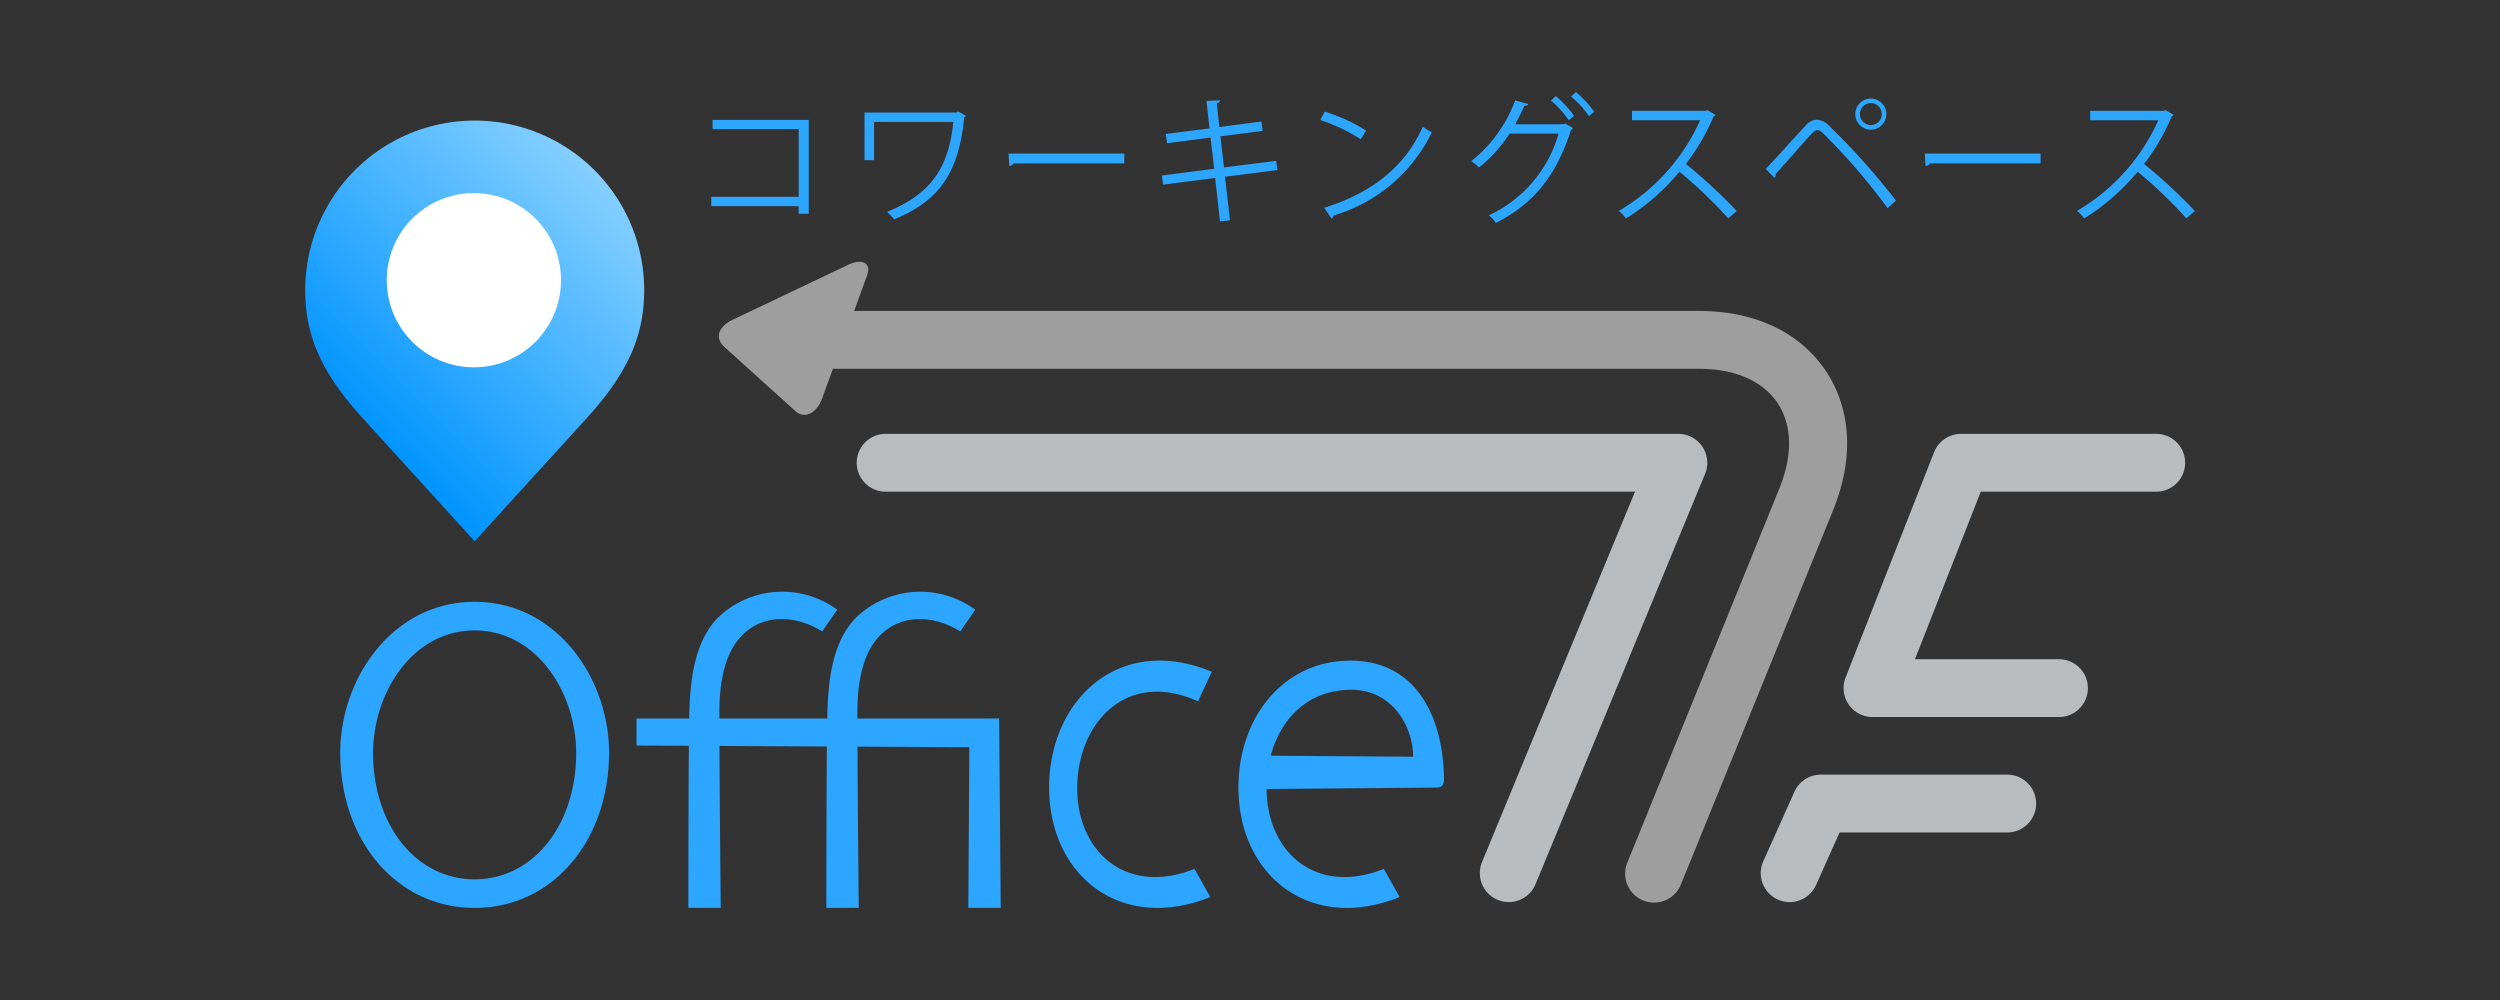
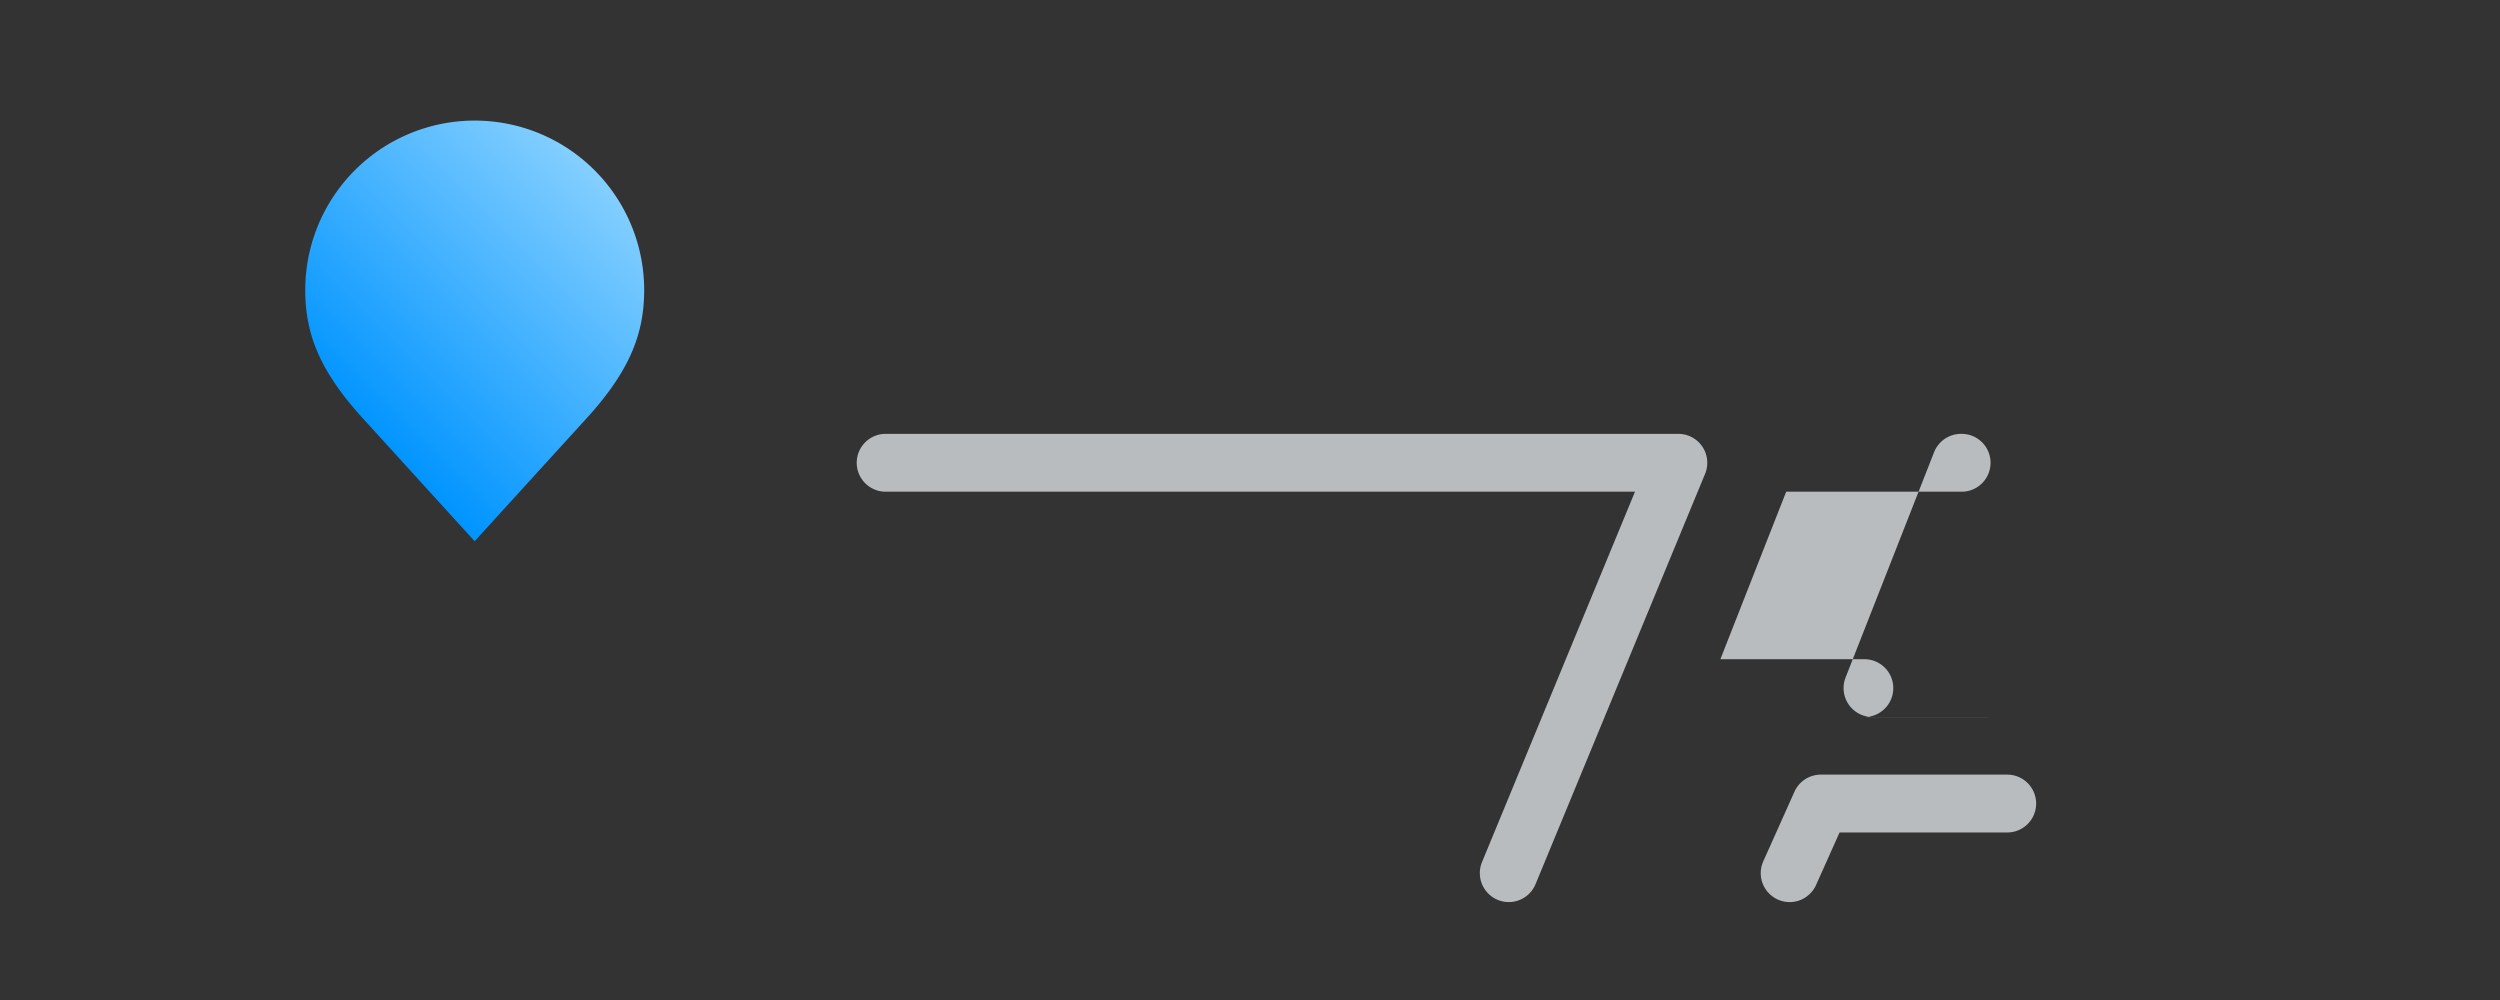
<svg xmlns="http://www.w3.org/2000/svg" data-name="レイヤー 1" width="200" height="80" viewBox="0 0 200 80">
  <rect x="0" y="0" width="200" height="80" fill="#333333" stroke="none" />
  <defs>
    <linearGradient id="a" x1="28.142" y1="33.473" x2="47.8" y2="13.814" gradientUnits="userSpaceOnUse">
      <stop offset="0" stop-color="#0094ff" />
      <stop offset="1" stop-color="#84cfff" />
    </linearGradient>
  </defs>
  <title>sponsor-coworkingspace7f</title>
  <path d="M37.971 43.3s-7.029-7.73-8.9-9.785c-3.474-3.8-4.652-6.775-4.652-10.311a13.557 13.557 0 1 1 27.115 0c0 3.536-1.182 6.51-4.652 10.311a8817.52 8817.52 0 0 0-8.911 9.785z" fill="url(#a)" />
-   <circle cx="37.91" cy="22.416" r="6.97" fill="#fff" />
-   <path d="M120.7 72.167a2.318 2.318 0 0 1-2.139-3.2L130.8 39.336H70.9a2.314 2.314 0 1 1 0-4.627h63.367a2.314 2.314 0 0 1 2.139 3.2l-13.564 32.827a2.316 2.316 0 0 1-2.142 1.431zm22.474 0a2.315 2.315 0 0 1-2.112-3.261l2.493-5.567a2.314 2.314 0 0 1 2.111-1.369h14.912a2.314 2.314 0 0 1 0 4.628h-13.413l-1.88 4.2a2.314 2.314 0 0 1-2.111 1.369zm21.543-14.805H149.8a2.315 2.315 0 0 1-2.154-3.16l7.081-18.026a2.318 2.318 0 0 1 2.156-1.467h15.567a2.314 2.314 0 1 1 0 4.627h-13.988l-5.264 13.4h11.518a2.314 2.314 0 0 1 0 4.628z" fill="#b8bcbe" />
-   <path d="M146.045 29.646c-2.072-3.076-5.665-4.769-10.122-4.769h-67.59l1-2.754c.459-1.132-.41-1.5-1.61-.878l-9.176 4.367c-1.2.625-1.3 1.511-.605 2.135l5.7 5.15c.691.625 1.634.209 2.09-.923l.9-2.47h69.281c2.869 0 5.1.968 6.282 2.725s1.237 4.188.156 6.844L130.2 68.979a2.315 2.315 0 1 0 4.288 1.744l12.159-29.906c1.681-4.129 1.465-8.097-.602-11.171z" fill="#9e9e9f" />
-   <path d="M64.7 9.588V17.1h-.811v-.61H56.9v-.744h6.995v-5.415h-6.887v-.743zm12.584-.323a.352.352 0 0 1-.143.111c-.432 4.34-1.911 6.671-5.616 8.17a4.73 4.73 0 0 0-.558-.6c3.544-1.443 4.93-3.552 5.3-7.193h-6.34v3.065h-.767V9h7.358l.122-.089zm3.395 3.019h9.266v.788H81.1a.506.506 0 0 1-.354.211zM98 14.138l.4 3.486-.8.088-.389-3.474-4.162.532-.1-.732 4.186-.534-.288-2.5-3.486.455-.1-.743 3.5-.445-.244-2.2 1.083-.039c0 .111-.1.2-.255.245l.2 1.886 3.375-.444.087.755-3.373.432.288 2.487 4.173-.522.1.733zm7.977-5.207a13.773 13.773 0 0 1 3.306 1.511l-.419.7A14.246 14.246 0 0 0 105.62 9.6zm-.044 7.692c3.941-1.221 6.561-3.429 7.892-6.5a4.19 4.19 0 0 0 .723.455 12.721 12.721 0 0 1-7.861 6.661.355.355 0 0 1-.154.254zm19.908-6.381a.594.594 0 0 1-.166.167c-1.178 3.674-3 5.894-6.007 7.426a2.612 2.612 0 0 0-.564-.611 10.286 10.286 0 0 0 5.583-6.537h-3.919a11.107 11.107 0 0 1-2.452 2.708 3.62 3.62 0 0 0-.622-.5 11.079 11.079 0 0 0 3.519-4.863l1.044.289c-.036.111-.169.156-.312.144a16.35 16.35 0 0 1-.732 1.477h3.86l.135-.067zm-1.378-2.553a8.26 8.26 0 0 1 1.456 1.576l-.412.356a7.976 7.976 0 0 0-1.43-1.576zm1.61-.322a7.977 7.977 0 0 1 1.456 1.576l-.412.344a7.85 7.85 0 0 0-1.433-1.564zm11.163 1.809a.227.227 0 0 1-.144.123 17.081 17.081 0 0 1-2.22 3.818 40.852 40.852 0 0 1 4.064 3.763l-.678.589a36.162 36.162 0 0 0-3.9-3.731 17.47 17.47 0 0 1-4.272 3.731 4.08 4.08 0 0 0-.578-.6 15.9 15.9 0 0 0 6.5-7.247h-5.449v-.756h5.881l.146-.056zm4.025 4.34c.845-.888 2.6-2.842 3.231-3.519a1.234 1.234 0 0 1 .866-.421 1.4 1.4 0 0 1 .9.421 55.29 55.29 0 0 1 5.418 6.05l-.668.61a48.868 48.868 0 0 0-5.137-5.971c-.19-.178-.334-.278-.477-.278s-.279.111-.456.278c-.522.565-2.144 2.43-2.887 3.23a.2.2 0 0 1 .011.078.318.318 0 0 1-.111.232zm8.415-5.627a1.243 1.243 0 1 1-1.254 1.243 1.24 1.24 0 0 1 1.254-1.243zm.865 1.243a.877.877 0 0 0-.865-.888.882.882 0 1 0 0 1.764.874.874 0 0 0 .865-.876zm3.439 3.152h9.266v.788H154.4a.51.51 0 0 1-.354.211zm19.91-3.108a.241.241 0 0 1-.146.123 17.252 17.252 0 0 1-2.218 3.818 41.155 41.155 0 0 1 4.06 3.763l-.678.589a36.08 36.08 0 0 0-3.895-3.731 17.484 17.484 0 0 1-4.274 3.731 4.162 4.162 0 0 0-.576-.6 15.93 15.93 0 0 0 6.5-7.247h-5.451v-.756h5.888l.142-.056zM37.971 48.146c-6.584 0-10.752 6.151-10.752 12.065 0 7.058 4.523 12.421 10.752 12.421s10.753-5.362 10.753-12.42c0-5.912-4.168-12.066-10.753-12.066zm0 22.2c-4.707 0-8.124-4.361-8.124-10.1 0-4.809 3.148-9.812 8.124-9.812s8.123 5 8.123 9.812c.001 5.739-3.416 10.1-8.123 10.1zm30.622-12.863v-.581c0-2.607.536-4.518 1.5-5.718 1.651-2.048 4.4-2.112 6.728-.669l1.2-1.736a7.427 7.427 0 0 0-9.5.592c-1.933 1.932-2.248 5.048-2.326 7.531-.005.154-.01.351-.014.581h-8.629V56.9c0-2.607.535-4.518 1.5-5.718 1.651-2.048 4.4-2.112 6.726-.669l1.2-1.736a7.427 7.427 0 0 0-9.5.592c-1.934 1.931-2.25 5.05-2.328 7.531-.005.154-.01.351-.014.581H50.92v2.161l4.189.021c-.039 4.7-.041 12.967-.041 12.967h2.59s-.076-7.405-.1-12.954l8.591.044c-.04 4.705-.041 12.911-.041 12.911H68.7s-.076-7.355-.1-12.9l8.946.046-.081 12.852h2.591l-.123-15.149zm27.249-1.377l1.1-2.365c-7.412-3.076-13.011 2.246-13.011 9.265 0 7.059 5.757 11.632 12.894 8.754l-1.263-2.248c-5.442 2.168-9.385-1.341-9.385-6.466s3.869-9.546 9.665-6.94zm12.183-3.256c-5.305 0-8.949 4.491-8.949 10.156 0 7.059 5.757 11.632 12.894 8.754l-1.263-2.248c-5.416 2.158-9.34-1.307-9.381-6.391 1.924-.016 13.391-.116 13.679-.116a.53.53 0 0 0 .514-.552c0-4.692-1.972-9.603-7.494-9.603zm-6.367 7.607c.8-3.005 3.016-5.275 6.447-5.275 3.315 0 4.944 2.978 4.944 5.355z" fill="#2ca6ff" />
+   <path d="M120.7 72.167a2.318 2.318 0 0 1-2.139-3.2L130.8 39.336H70.9a2.314 2.314 0 1 1 0-4.627h63.367a2.314 2.314 0 0 1 2.139 3.2l-13.564 32.827a2.316 2.316 0 0 1-2.142 1.431zm22.474 0a2.315 2.315 0 0 1-2.112-3.261l2.493-5.567a2.314 2.314 0 0 1 2.111-1.369h14.912a2.314 2.314 0 0 1 0 4.628h-13.413l-1.88 4.2a2.314 2.314 0 0 1-2.111 1.369zm21.543-14.805H149.8a2.315 2.315 0 0 1-2.154-3.16l7.081-18.026a2.318 2.318 0 0 1 2.156-1.467a2.314 2.314 0 1 1 0 4.627h-13.988l-5.264 13.4h11.518a2.314 2.314 0 0 1 0 4.628z" fill="#b8bcbe" />
</svg>